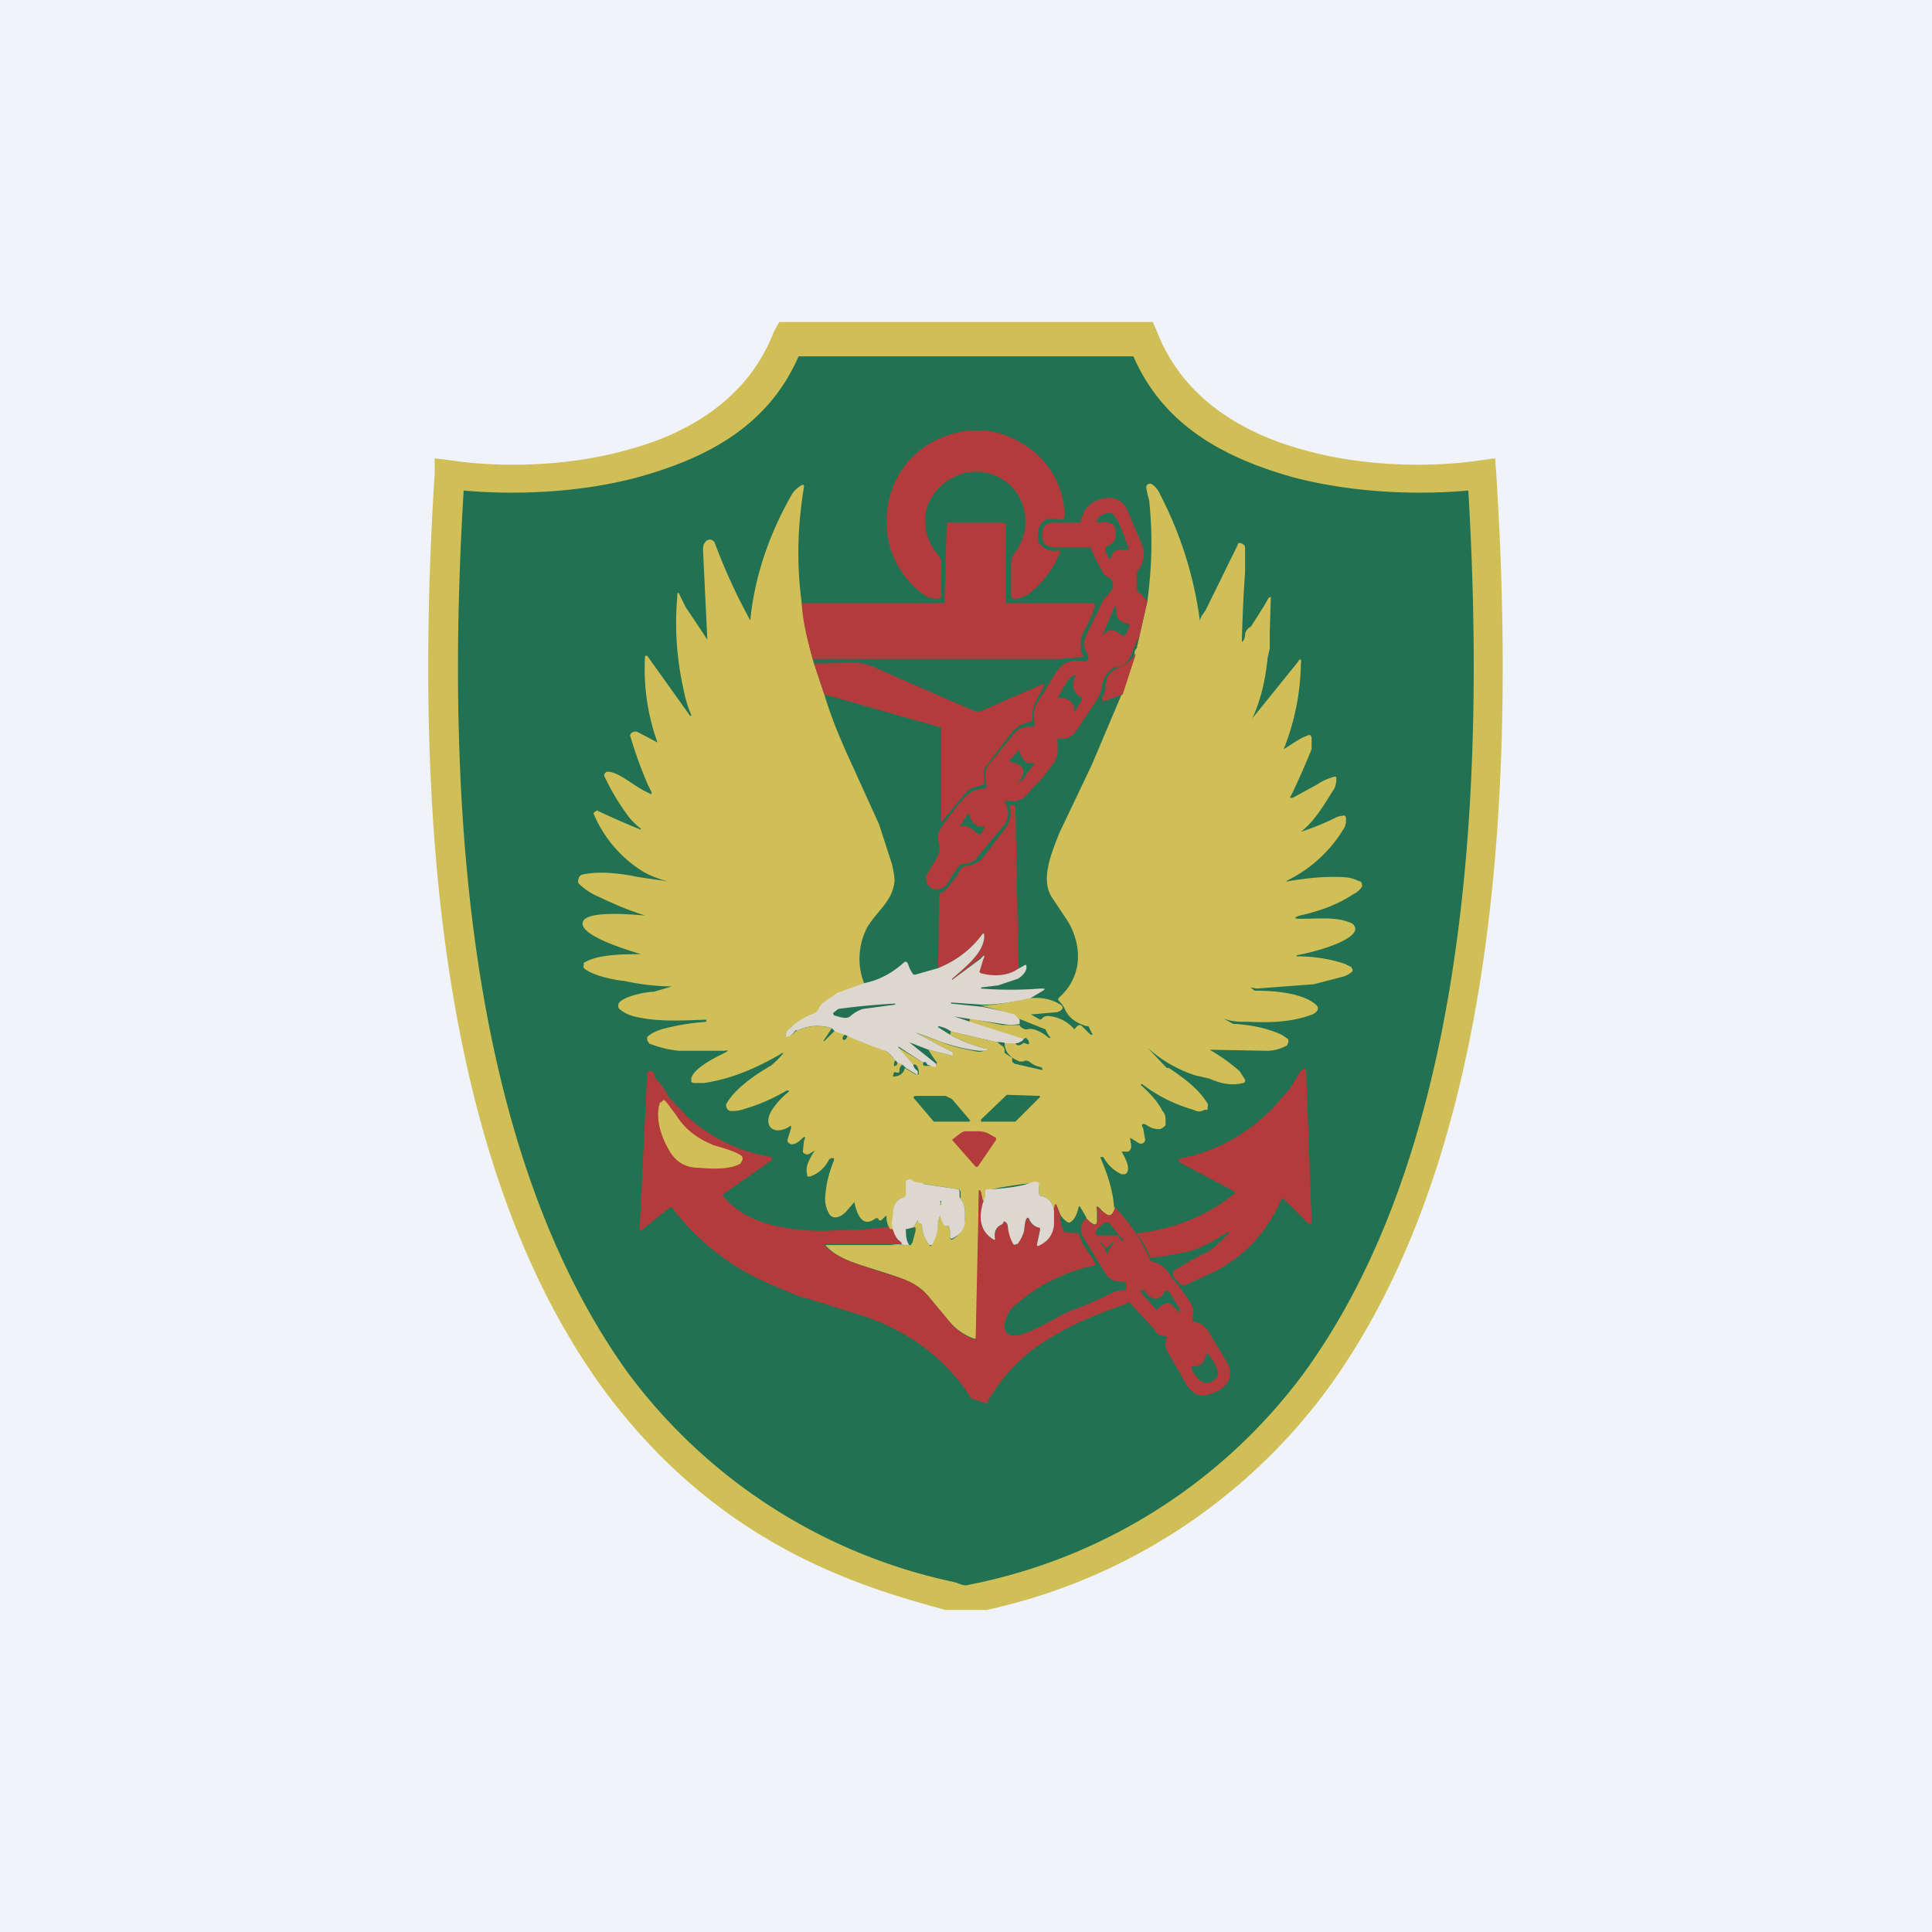
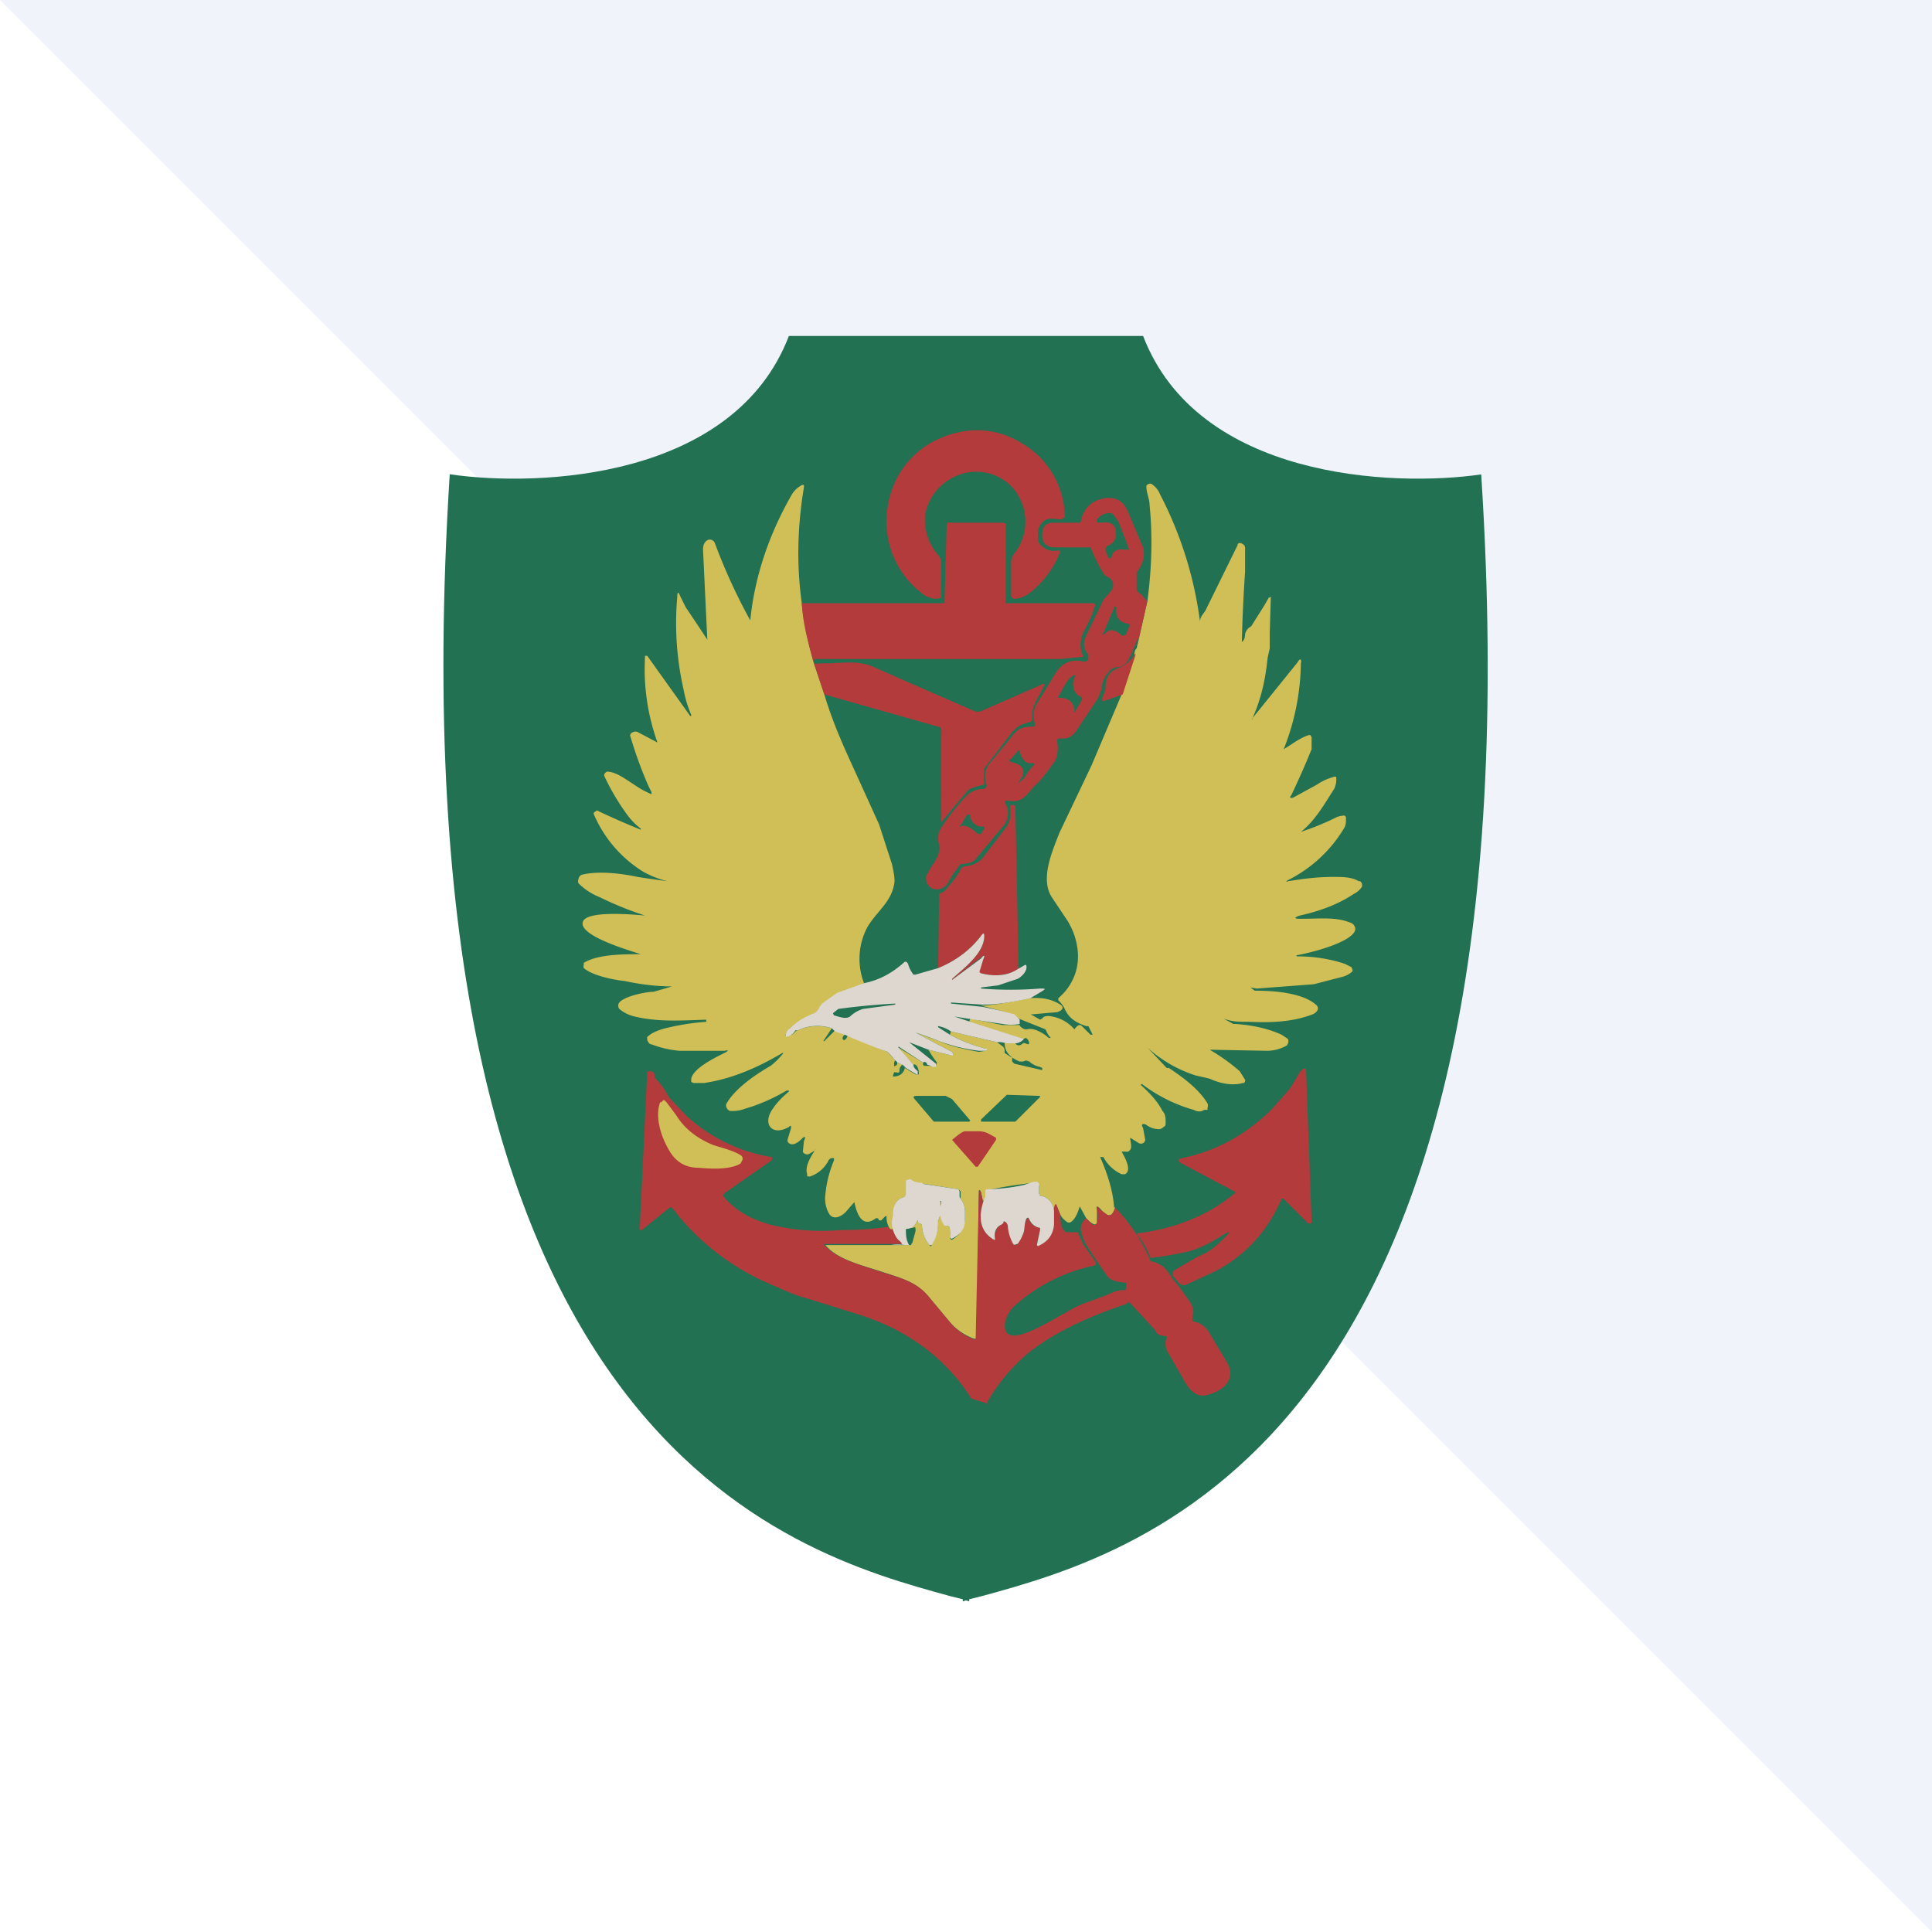
<svg xmlns="http://www.w3.org/2000/svg" width="18" height="18" viewBox="0 0 18 18">
-   <path fill="#F0F3FA" d="M0 0h18v18H0z" />
+   <path fill="#F0F3FA" d="M0 0h18v18z" />
  <path d="M4.2 4.42c.83.12 2.64.04 3.15-1.29H10.65c.51 1.33 2.32 1.41 3.15 1.29.58 9-3.15 10.04-4.65 10.45l-.12.03v.02L9 14.91l-.03.01v-.02l-.12-.03c-1.5-.41-5.23-1.44-4.66-10.45Z" fill="#217152" />
-   <path fill-rule="evenodd" d="M7.26 3h3.48l.04.09c.23.6.77.94 1.36 1.1.6.17 1.24.16 1.64.1l.15-.02.01.14c.29 4.52-.5 7.06-1.57 8.53A5.36 5.36 0 0 1 9.19 15H8.81c-.76-.21-2.1-.58-3.19-2.06-1.07-1.47-1.86-4.01-1.57-8.53v-.14l.16.02c.4.06 1.04.07 1.64-.1.6-.16 1.13-.5 1.36-1.1L7.26 3ZM9 14.77c-.04 0-.07-.02-.11-.03a5.1 5.1 0 0 1-3.04-1.95c-1-1.39-1.8-3.82-1.53-8.22.43.04 1.04.03 1.61-.12.62-.17 1.22-.46 1.51-1.13h3.12c.29.67.89.96 1.5 1.13.58.15 1.19.16 1.62.12.26 4.4-.52 6.83-1.53 8.22A5.1 5.1 0 0 1 9 14.77Z" fill="#D0BF56" />
  <path d="M9.73 4.85c-.05.04-.06.08-.06.15 0 .04.01.07.03.08.04.04.09.06.15.05a.02.02 0 0 1 .02 0 .02.02 0 0 1 0 .03.9.9 0 0 1-.27.36.27.27 0 0 1-.15.06.03.03 0 0 1-.02-.01.03.03 0 0 1-.01-.02v-.3c0-.06.02-.08.05-.12a.48.48 0 0 0-.03-.58.46.46 0 0 0-.52-.12.49.49 0 0 0-.3.36.5.5 0 0 0 .12.38c.02.02.03.05.03.07v.2a1.63 1.63 0 0 0 0 .13c-.06.02-.11 0-.15-.02a.84.84 0 0 1-.36-.73c.02-.39.27-.7.66-.79a.78.78 0 0 1 .6.1.8.8 0 0 1 .4.67v.02l-.03.02c-.04 0-.12-.02-.16.01Z" fill="#B33B3C" />
  <path d="M10.39 11.25c-.02.06-.04.08-.07.07a.22.22 0 0 1-.07-.06c-.03-.03-.04-.02-.03.01v.13a.03.03 0 0 1-.04 0 .25.25 0 0 1-.06-.05l-.06-.11c0-.01 0-.01 0 0-.02.06-.04.12-.09.15h-.02a.2.2 0 0 1-.07-.07l-.04-.1-.02.06c-.01-.08-.06-.13-.13-.14l-.01-.02v-.07a.03.03 0 0 0-.02-.03h-.03a4.22 4.22 0 0 0-.44.07v.06l-.01.02c-.02.01-.02.02-.02.03l-.02-.09c-.01-.03-.02-.03-.02 0l-.02 1.35v.01h-.01a.02.02 0 0 1-.02 0 .55.55 0 0 1-.21-.14l-.2-.24c-.12-.15-.26-.18-.47-.25-.19-.06-.39-.11-.5-.24h-.01.81v-.01l.01-.01.03-.11c0-.04 0-.04-.03-.03h-.06c.06 0 .09-.02.1-.06 0-.01 0-.02.01 0l.02.02a.02.02 0 0 1 .02.02.29.29 0 0 0 .07.18.01.01 0 0 0 .02 0v-.01a.36.36 0 0 0 .06-.2v-.02c.03-.05.02-.11.01-.17h.02a.22.22 0 0 0 .03.21l.02.01c.02 0 .03.01.03.04a.4.4 0 0 1 0 .07.02.02 0 0 0 .02.02c.08-.05.11-.1.12-.19 0-.07.01-.13-.04-.19v-.07l-.02-.02-.32-.05h-.03a.18.18 0 0 1-.1-.04.03.03 0 0 0-.02 0 .02.02 0 0 0-.01.02v.12c0 .01 0 .02-.02.02-.08.02-.11.08-.1.16v.02a.2.2 0 0 0-.01.12c-.02.01-.03 0-.04-.02a.2.2 0 0 1-.02-.1h-.01l-.04.04h-.02l-.01-.02h-.02c-.13.1-.18-.05-.2-.15a5.1 5.1 0 0 0-.07.08c-.04.05-.13.1-.17.02a.28.28 0 0 1-.03-.17c.01-.12.04-.22.08-.32v-.02h-.02a.04.04 0 0 0-.03.02.3.3 0 0 1-.17.15.03.03 0 0 1-.02 0h-.01v-.02c-.02-.07.02-.14.07-.22.01-.01.01-.02 0 0l-.05.03a.04.04 0 0 1-.04 0 .03.03 0 0 1-.02-.02l.01-.1c.02-.04.01-.05-.02-.02-.03.03-.09.08-.13.03a.04.04 0 0 1 0-.03l.03-.1c0-.02 0-.03-.02-.01-.16.09-.25-.03-.15-.17.04-.06.1-.12.15-.16v-.01h-.02c-.12.07-.25.13-.39.17a.32.32 0 0 1-.14.02.05.05 0 0 1-.03-.03.04.04 0 0 1 0-.04c.08-.14.27-.27.41-.35a.73.73 0 0 0 .12-.12h-.01c-.22.13-.46.24-.73.28h-.1l-.02-.01v-.03c.02-.1.23-.2.31-.24.04-.02.04-.03 0-.02h-.42a.96.96 0 0 1-.26-.06c-.02 0-.03-.02-.04-.04v-.03l.04-.03a.53.53 0 0 1 .13-.05 2.21 2.21 0 0 1 .38-.06V9.5c-.27.01-.46.02-.67-.03a.34.34 0 0 1-.14-.07.05.05 0 0 1 0-.06c.05-.06.25-.1.32-.1a6.12 6.12 0 0 0 .17-.05c-.15 0-.3-.02-.44-.05-.1-.01-.3-.05-.38-.12a.03.03 0 0 1 0-.03.03.03 0 0 1 0-.02c.13-.08.37-.08.53-.08-.09-.03-.58-.17-.54-.3.03-.11.47-.07.58-.06 0-.03 0-.03 0 0a3.1 3.1 0 0 1-.42-.17.59.59 0 0 1-.2-.13.05.05 0 0 1 0-.04.05.05 0 0 1 .03-.04c.16-.04.38-.01.52.02a9.32 9.32 0 0 0 .28.04.87.87 0 0 1-.23-.09 1.17 1.17 0 0 1-.46-.54.03.03 0 0 1 .02-.02l.01-.01a7.38 7.38 0 0 0 .41.18v-.01a.63.63 0 0 1-.12-.12 2.21 2.21 0 0 1-.22-.37.03.03 0 0 1 .01-.03.03.03 0 0 1 .03-.01c.09.01.17.08.3.16a1.11 1.11 0 0 0 .1.05v-.02l-.03-.06a3.9 3.9 0 0 1-.17-.47l.01-.02.02-.01a.05.05 0 0 1 .04 0l.19.1v.01a2.02 2.02 0 0 1-.12-.82h.02l.4.56h.01v-.01a1.04 1.04 0 0 1-.07-.23 2.79 2.79 0 0 1-.06-.87c0-.05.01-.05.03 0l.05.1a21.97 21.97 0 0 1 .2.3 636.84 636.84 0 0 1-.04-.84c0-.04.01-.06.03-.08a.05.05 0 0 1 .08.02 5.37 5.37 0 0 0 .33.72c.04-.4.17-.79.38-1.16a.24.24 0 0 1 .1-.1.02.02 0 0 1 .02 0v.02c-.06.36-.07.72-.02 1.08.02.19.06.37.11.55l.1.3c.06.2.13.37.21.55l.3.66.12.37c.02.09.03.15.02.19-.03.17-.17.26-.25.4a.63.63 0 0 0-.03.52l-.38.2c-.05.03-.04.07-.1.1a.59.59 0 0 0-.21.12.12.12 0 0 0-.04.06.01.01 0 0 0 0 .01.01.01 0 0 0 .01 0c.03 0 .06-.01.08-.04l.02-.01c.11-.05.22-.05.32-.02l-.08.12h.01l.1-.1.1.04c-.02 0-.03.02-.03.04l.01.01c.02 0 .03-.02.04-.05a5.37 5.37 0 0 0 .37.16l.07.08a.06.06 0 0 0-.01.04c0 .01 0 .02.01.01.01 0 .02-.01.02-.03l.05.02c-.02.01-.03.03-.03.06 0 .01-.01.02-.03.01h-.02l-.01.03v.01c.06 0 .1-.03.11-.08l.1.06h.03v-.03c-.01-.05-.03-.07-.05-.06l-.15-.16h.01l.23.14v.02l.01.01h.11v-.01l.01-.02a.91.91 0 0 1-.08-.12l.2.05c.03 0 .04 0 .02-.03l-.02-.01a19.17 19.17 0 0 1-.32-.17l.22.08c.09.04.2.07.37.1l.06-.01c.03-.01.03-.02 0-.02a1.56 1.56 0 0 1-.33-.13l.01-.03.43.1.04.03c.02.01.03.03.03.05v.02l.06.04h.01v.04l.02.02.26.06v-.02l-.02-.01a.2.2 0 0 1-.1-.05l-.03-.01-.03.01H9.5c-.1-.04-.14-.1-.14-.17h.1c.01.02.04.03.07 0a.02.02 0 0 1 .02 0l.03.01.01-.01-.01-.03-.02-.02-.03.01-.5-.16.01-.03.3.06h.16c0 .01.02.03.05.04h.02c.06-.02.16.04.2.08h.02a.2.2 0 0 1-.04-.06l-.01-.02-.25-.1a.85.85 0 0 0-.06-.04 3.63 3.63 0 0 0-.29-.08c.16-.01.31-.04.45-.07.12-.01.21.01.29.06.03.02.03.05-.03.07l-.23.02c-.02 0-.02 0 0 .01l.07.04.02-.01c.01-.02.04-.03.09-.02a.36.36 0 0 1 .21.12c.03-.04.05-.05.07-.03l.08.08h.02l-.04-.08h-.02c-.09-.03-.16-.07-.2-.16a.26.26 0 0 0-.06-.08V9.3c.13-.11.2-.27.18-.45a.65.65 0 0 0-.1-.28l-.14-.21c-.11-.17 0-.42.07-.6l.3-.63.28-.66.12-.37c0-.02 0-.04.02-.06l.1-.44c.04-.3.05-.6.02-.9 0-.05-.03-.11-.03-.17a.03.03 0 0 1 .02-.02.03.03 0 0 1 .03 0c.03.02.06.05.08.1a3.56 3.56 0 0 1 .37 1.18c0-.04.03-.07.05-.1l.3-.61c0-.02.02-.03.05-.01a.04.04 0 0 1 .02.03v.23a14.3 14.3 0 0 0-.03.65c.02-.01.03-.04.03-.07a.1.1 0 0 1 .05-.07l.01-.01.12-.19.04-.07.02-.01-.01.33v.15l-.02.09c-.02.2-.06.38-.14.56-.01.02 0 .02 0 0l.42-.52c.02-.04.04-.03.03.01a2.24 2.24 0 0 1-.16.8c.07-.04.14-.1.23-.13a.03.03 0 0 1 .02 0l.01.02v.11a7.55 7.55 0 0 1-.19.43c-.02.02-.01.03.02.02l.22-.12a.5.5 0 0 1 .15-.07.03.03 0 0 1 .03 0v.03a.2.2 0 0 1-.02.08c-.09.14-.18.3-.31.4a2.4 2.4 0 0 0 .32-.13.17.17 0 0 1 .07-.02.03.03 0 0 1 .02 0 .03.03 0 0 1 .01.03c0 .03 0 .06-.02.09a1.27 1.27 0 0 1-.52.48c-.02.01-.02.02 0 .01.13-.02.26-.04.42-.04.09 0 .17 0 .24.04h.01a.04.04 0 0 1 .02.03v.02a.19.19 0 0 1-.08.07c-.15.1-.32.16-.5.2-.06.02-.05.03 0 .03.2 0 .34-.02.48.04a.06.06 0 0 1 .03.03.05.05 0 0 1 0 .05c-.06.11-.42.2-.54.22v.01c.15 0 .3.02.45.07l.06.03.01.02a.03.03 0 0 1 0 .02.21.21 0 0 1-.09.05l-.27.07-.53.04-.06-.01.04.03h.01c.17 0 .45.02.57.14a.04.04 0 0 1 0 .05.1.1 0 0 1-.04.03c-.18.07-.38.08-.59.07-.1 0-.16 0-.24-.03l.09.05h.02c.15.01.3.04.43.1l.06.04c.01.03 0 .04-.01.06a.38.38 0 0 1-.18.05l-.54-.01a1.8 1.8 0 0 1 .28.2l.05.08a.03.03 0 0 1-.01.03h-.01c-.11.03-.22 0-.31-.04a4.83 4.83 0 0 0-.13-.03 1.22 1.22 0 0 1-.45-.26l.18.19h.02c.15.1.28.2.36.33a.05.05 0 0 1 0 .04v.02h-.03c-.03.02-.06.02-.1 0a1.44 1.44 0 0 1-.48-.24h-.01v.01c.09.08.16.16.2.24.03.03.03.07.03.11 0 .02 0 .03-.02.04a.06.06 0 0 1-.04.02c-.04 0-.08-.01-.12-.04-.04-.02-.05 0-.03.03l.02.11a.04.04 0 0 1-.02.03.04.04 0 0 1-.04 0l-.08-.05s-.01 0 0 0c0 .05.03.1-.02.13h-.02a.1.1 0 0 0-.03 0h-.01c.03.05.1.18.03.21h-.03a.36.36 0 0 1-.17-.16h-.03c.07.16.12.32.13.47Z" fill="#D0BF56" />
  <path d="m10.69 5.6-.1.44.02-.1c-.05.07-.08.25-.17.27-.03.01-.07 0-.1.04a.25.25 0 0 0-.07.12.36.36 0 0 1-.05.15l-.2.3c-.06.07-.1.06-.15.06a.03.03 0 0 0-.02.01.03.03 0 0 0 0 .02.4.4 0 0 1 0 .12.2.2 0 0 1-.05.1c-.05.07-.1.14-.17.2-.08.1-.12.15-.24.13a.02.02 0 0 0-.02 0 .02.02 0 0 0 0 .03c.03.06.03.12-.01.19l-.25.3c-.04.06-.08.06-.14.07h-.02c-.04.05-.08.1-.12.18-.07.1-.22.06-.2-.07l.05-.09c.06-.08.08-.14.07-.2a.18.18 0 0 1 .02-.16c.1-.15.19-.25.24-.3.04-.04.1-.06.15-.06a.03.03 0 0 0 .03-.02.03.03 0 0 0 0-.02c-.02-.08-.02-.15.05-.22l.18-.22c.06-.08.1-.1.2-.1a.02.02 0 0 0 .02-.01.02.02 0 0 0 0-.02c-.02-.08-.01-.14.03-.2l.16-.26c.06-.1.14-.14.25-.12.03.01.06 0 .06-.03V6.1c-.05-.06-.05-.11-.02-.18l.16-.33c.04-.06.12-.1.08-.18-.01-.03-.07-.04-.08-.07a1.58 1.58 0 0 1-.12-.24H9.83c-.08 0-.12-.04-.12-.11 0-.08.03-.12.1-.12h.25l.01-.01c.02-.12.1-.2.23-.22.1-.01.17.03.21.13l.14.33c.02.08 0 .15-.05.22l-.01.02v.15c.01.03.03.04.05.05l.01.02.04.04Z" fill="#B33B3C" />
  <path d="M10.46 5.12c-.04-.01-.1.02-.1.06-.01.03-.03.03-.04 0l-.02-.05v-.02l.01-.02c.08-.03.1-.09.08-.17-.03-.07-.09-.05-.15-.05a.02.02 0 0 1-.02-.01v-.02a.15.15 0 0 1 .13-.06l.02.01.05.07a10.91 10.91 0 0 1 .1.26h-.06Z" fill="#217152" />
  <path d="M7.58 6.17c-.05-.18-.1-.36-.11-.55H8.8v-.03l.02-.7a.02.02 0 0 1 .01-.02.02.02 0 0 1 .02 0h.5l.02.01v.72a.03.03 0 0 0 0 .02.03.03 0 0 0 .02 0h.8a.02.02 0 0 1 .01.01.02.02 0 0 1 0 .02c-.03.1-.07.17-.1.23a.26.26 0 0 0-.01.23v.01h-.01l-.2.02H7.6c-.02 0-.02 0-.02.03Z" fill="#B33B3C" />
  <path d="M10.32 5.88a.15.15 0 0 1-.04.03c-.01 0-.02 0 0-.01l.1-.24a.01.01 0 0 1 .02 0v.03c0 .07.03.1.1.12.02 0 .03.01.02.03l-.03.07a.03.03 0 0 1-.02.01.03.03 0 0 1-.02 0 .16.16 0 0 0-.1-.05l-.03.01Z" fill="#217152" />
  <path d="m10.58 6.1-.12.37-.17.06a.02.02 0 0 1-.02 0V6.5c.01-.03.03-.06.03-.1 0-.09.04-.15.13-.18a.26.26 0 0 0 .08-.05.41.41 0 0 0 .07-.08ZM8.77 7.66V7.6a224.5 224.5 0 0 1 0-.82l-.03-.01-1.06-.3-.1-.3c0 .01.02.02.05.01h.04c.19 0 .32-.03.46.03a208.46 208.46 0 0 0 .96.42h.04l.57-.25c.03-.02.04 0 .02.02-.04.1-.12.18-.1.3l-.01.02-.02.01c-.08.02-.1.03-.16.09a216.6 216.6 0 0 1-.26.34.68.68 0 0 0 0 .15h-.01l-.1.03c-.05.02-.06.05-.09.08l-.2.24Z" fill="#B33B3C" />
  <path d="M10 6.39c0 .04.02.07.06.1h.02v.03l-.07.12c0-.1-.05-.14-.15-.14v-.01c.06-.1.09-.18.15-.2a.01.01 0 0 1 0 .02c.01 0 .01 0 0 0 0 .03-.02.05-.01.08ZM9.64 7.12a.55.55 0 0 0-.08.1c-.02.04-.04.05-.08.08.08-.1.08-.17-.06-.2a.01.01 0 0 1 0-.03L9.48 7a.01.01 0 0 1 .02 0c.01.04.03.08.06.1l.02.01h.05Z" fill="#217152" />
  <path d="M9.49 9.03a.45.45 0 0 1-.34.04c-.03 0-.03-.02-.02-.04l.03-.09c.02-.04.01-.05-.02-.02l-.27.21v-.01c.11-.1.3-.24.3-.4 0-.03-.01-.03-.03 0a.96.96 0 0 1-.4.3l.01-.68c0-.01 0-.02.02-.02a.17.17 0 0 0 .05-.04c.05-.06.1-.12.13-.18.02-.04.08-.03.1-.04a.25.25 0 0 0 .1-.06l.23-.3a.25.25 0 0 0 .03-.18c0-.02 0-.02.02-.02h.02l.01.02.03 1.5Z" fill="#B33B3C" />
  <path d="M9.14 7.7h.03v.02l-.03.05h-.03c-.06-.06-.12-.09-.16-.07-.02 0-.02 0 0-.01l.06-.1a.02.02 0 0 1 .02 0h.01v.01c0 .04.03.08.08.1h.02Z" fill="#217152" />
  <path d="m9.48 9.03.07-.04h.01c.02.05-.04.11-.08.13l-.18.06-.16.02v.01a3.42 3.42 0 0 0 .55 0c.05 0 .06 0 .01.03l-.1.06c-.14.03-.29.06-.45.06l-.29-.02v.01l.29.03a3.64 3.64 0 0 1 .3.07l.05.05v.04a.45.45 0 0 1-.16 0 28.83 28.83 0 0 1-.45-.07l.15.05.5.16a.12.12 0 0 1-.07.04h-.1a.18.18 0 0 0-.08-.01l-.43-.1a.28.28 0 0 0-.12-.05v.01l.11.07c.11.06.22.1.33.13.03 0 .03.01 0 .02h-.06a1.63 1.63 0 0 1-.37-.09 3.13 3.13 0 0 0-.22-.08 19.17 19.17 0 0 0 .34.18c.02.03.01.04-.02.03l-.2-.05-.18-.07.25.2v.03h-.03a.16.16 0 0 0-.05-.02c-.01-.03-.03-.03-.04-.02l-.23-.15v.01l.14.16c0 .03.03.05.04.06v.03h-.01l-.1-.06-.03-.03-.05-.02a.04.04 0 0 0-.02-.02.96.96 0 0 0-.07-.08 5.38 5.38 0 0 1-.4-.16l-.09-.03-.03-.03a.43.43 0 0 0-.32.02h-.02a.12.12 0 0 1-.08.06.01.01 0 0 1-.01-.01c0-.03.02-.06.04-.07.06-.06.13-.1.2-.13.07-.02.06-.06.1-.1a8.45 8.45 0 0 1 .14-.1l.25-.09c.15-.03.27-.1.38-.2.01 0 .02 0 .03.02a.3.3 0 0 0 .05.1h.02l.21-.06c.17-.07.3-.17.4-.3.02-.03.03-.03.03 0 0 .16-.19.3-.3.4v.01l.27-.2c.03-.04.04-.03.02.01l-.03.1c-.01.01 0 .03.02.03.12.03.24.02.33-.04Z" fill="#DDD7CF" />
  <path d="M8.34 9.35v.01l-.3.04a.31.31 0 0 0-.12.07c-.04.03-.11 0-.15-.01l-.01-.02.05-.04a6.53 6.53 0 0 1 .53-.05Z" fill="#217152" />
  <path d="M11.5 11.12a.01.01 0 0 0 0-.02l-.49-.26c-.04-.02-.04-.04 0-.05.3-.06.56-.2.78-.4.07-.06.14-.15.23-.25l.09-.15c.04-.05.06-.05.06.02l.05 1.37a.02.02 0 0 1-.01.02h-.02l-.23-.23a.02.02 0 0 0-.02 0c-.13.3-.33.52-.61.67l-.28.13c-.02.01-.05 0-.07-.02l-.05-.06c-.01-.03 0-.05.02-.06l.17-.1a.95.95 0 0 1 .1-.05c.08-.04.14-.1.21-.17.03-.03.03-.04-.01-.02-.11.07-.23.14-.35.17a3.3 3.3 0 0 1-.35.06l-.01-.02a.64.64 0 0 0-.12-.2l.01-.01c.33-.04.65-.16.9-.37Z" fill="#B33B3C" />
  <path d="M8.28 11.43c0 .02.02.03.04.02.01.04.03.09.06.11l.03.02v.01h-.73v.01c.12.13.32.18.5.24.22.07.36.1.48.25l.2.24a.55.55 0 0 0 .22.15.02.02 0 0 0 .01-.01l.03-1.36c0-.03 0-.03.02 0l.02.1c-.05.15-.02.27.1.34h.01c0-.07.01-.12.06-.14l.02-.02v-.01h.01c.02.01.03.03.03.05l.05.15a.02.02 0 0 0 .04 0 .33.33 0 0 0 .05-.08c.02-.04.01-.1.03-.13.01-.03.02-.03.03 0 .02.04.05.06.1.07v.02l-.03.13v.01h.01c.1-.03.14-.1.14-.19v-.13l.02-.06h.01l.04.1c0 .05 0 .1.03.14l.02.02h.1c.01 0 .02 0 .02.02l.04.09.12.17v.02l-.01.01a1.6 1.6 0 0 0-.74.37c-.06.05-.12.16-.09.24.06.14.42-.1.56-.17a.86.86 0 0 1 .18-.09l.19-.07.07-.03a.24.24 0 0 1 .1-.02c.01 0 .02 0 .02-.02v-.03a.03.03 0 0 0 0-.02h-.02c-.07-.01-.13-.02-.16-.07a6.29 6.29 0 0 1-.2-.3c-.04-.1-.07-.16.01-.23l.06.06a.03.03 0 0 0 .04-.02.24.24 0 0 0 0-.12c0-.03 0-.04.03 0l.07.05c.03.01.05-.01.07-.07a1.63 1.63 0 0 1 .33.5c.1.02.15.07.2.16l.06.07.05.07.05.07c.03.04.05.1.03.14v.05c.07.01.13.05.17.13l.15.25c.1.17-.05.28-.2.31-.1.02-.17-.08-.21-.16l-.15-.26c-.01-.03-.02-.07 0-.12v-.01c-.06-.01-.08 0-.11-.06a57.07 57.07 0 0 0-.24-.26.84.84 0 0 1-.03.02c-.3.1-.63.24-.89.44a1.69 1.69 0 0 0-.4.47v.01l.01.01-.16-.05c-.24-.38-.6-.64-1.04-.78l-.48-.15c-.12-.03-.2-.07-.34-.13a2.26 2.26 0 0 1-.93-.72h-.02l-.26.21a.02.02 0 0 1-.01 0h-.01v-.01l.07-1.46.01-.01c.03 0 .05 0 .06.04v.02c.06.06.1.12.13.18l.16.17a1.52 1.52 0 0 0 .8.39.02.02 0 0 1 0 .02v.01l-.43.3a.04.04 0 0 0-.02.02.04.04 0 0 0 .01.03c.12.13.25.2.43.25.2.05.42.07.65.05.22 0 .37-.02.45-.03Z" fill="#B33B3C" />
  <path d="M8.54 10.21h.27l.06.03.17.2-.01.01H8.7l-.17-.2c-.03-.03-.02-.04.01-.04ZM9.38 10.2l.3.01h.01v.01l-.23.23h-.32v-.02l.23-.22Z" fill="#217152" />
  <path d="M6.3 10.39c.08.13.2.22.35.28.1.03.21.06.26.1a.04.04 0 0 1 0 .05l-.01.02c-.1.06-.27.05-.39.04-.13 0-.22-.06-.28-.17-.07-.12-.13-.3-.08-.44h.01l.02-.02h.01l.02.02.09.12Z" fill="#D0BF56" />
  <path d="M9.12 10.87H9.1a.01.01 0 0 1-.01 0l-.22-.25c.06-.05.1-.08.12-.08h.13c.07 0 .1.03.16.06v.02l-.17.25Z" fill="#B33B3C" />
  <path d="M8.44 11.45c0 .05 0 .1.03.15h-.04a.38.38 0 0 0-.13 0h.1v-.02l-.02-.02c-.03-.02-.05-.07-.06-.1a.2.2 0 0 1 0-.13v-.02c0-.08.03-.14.11-.16l.01-.02v-.12a.02.02 0 0 1 .02-.02.03.03 0 0 1 .03 0c.02.02.06.03.1.03l.01.01.33.05.01.02v.05l.01.02c.05.06.04.12.04.2 0 .08-.04.13-.12.17h-.01l-.01-.01a.4.4 0 0 0 0-.07c0-.03-.01-.04-.03-.04H8.8a.22.22 0 0 1-.03-.21v-.02h-.01v.01c0 .06.01.12-.02.17v.03a.36.36 0 0 1-.06.2h-.01a.01.01 0 0 1-.01 0 .29.29 0 0 1-.07-.18.02.02 0 0 0-.02-.02.05.05 0 0 1-.02-.02c0-.02 0-.01-.01 0-.01.04-.05.07-.1.07ZM9.82 11.28v.13c-.01.1-.06.16-.15.2l-.01-.01.03-.14v-.02a.13.13 0 0 1-.1-.08c-.01-.02-.02-.02-.03 0-.02.05-.01.1-.03.14a.33.33 0 0 1-.05.09h-.01a.02.02 0 0 1-.03 0 .4.4 0 0 1-.05-.16c0-.02-.01-.04-.03-.05h-.01c0 .02-.01.02-.02.03-.05.02-.07.07-.06.13v.01h-.01c-.12-.07-.15-.19-.1-.35l.01-.03.01-.02v-.06l.01-.01a1.76 1.76 0 0 0 .35-.04l.09-.03h.03a.03.03 0 0 1 .02.04v.07l.01.02c.07.01.12.06.13.14Z" fill="#DDD7CF" />
-   <path d="M10.12 11.35c-.08.07-.06.14 0 .22l.18.3c.04.06.1.07.16.07a.03.03 0 0 1 .02.01.03.03 0 0 1 0 .02V12l-.01.02c-.04 0-.07 0-.1.02a3.7 3.7 0 0 1-.44.19c-.14.07-.5.3-.56.17-.03-.08.03-.2.09-.24a1.6 1.6 0 0 1 .74-.37.02.02 0 0 0 0-.03l-.11-.17-.04-.1h-.02l-.1-.01c-.01 0-.02 0-.02-.02a.32.32 0 0 1-.03-.14.2.2 0 0 0 .07.07h.02c.05-.03.07-.1.08-.15h.01l.06.1Z" fill="#217152" />
-   <path d="m10.43 11.53-.01-.02h-.19c-.02 0-.02-.02-.02-.04a.16.16 0 0 1 .06-.06.07.07 0 0 1 .06-.02 5.77 5.77 0 0 0 .14.17c-.02 0-.04 0-.04-.03ZM10.32 11.62l.02-.02a.07.07 0 0 1 .07-.03c-.04 0-.06.04-.09.1 0 .02 0 .02-.01 0a.3.3 0 0 0-.06-.09v-.01a.1.1 0 0 1 .04.05.01.01 0 0 0 .01 0h.01ZM10.88 12.14a.2.2 0 0 0-.1.06h-.01l-.14-.16a.01.01 0 0 1 0-.02h.02l.02.01c.03.06.1.1.16.04a.53.53 0 0 1 .02-.04.03.03 0 0 1 .03 0h.01l.1.16v.02c0 .02-.01.02-.02 0a1.64 1.64 0 0 0-.07-.07h-.02ZM11.25 12.61c.05.05.14.19.07.24-.1.09-.18-.01-.22-.1v-.01a.02.02 0 0 1 .02-.01c.07 0 .1-.04.12-.11v-.01h.01Z" fill="#217152" />
</svg>